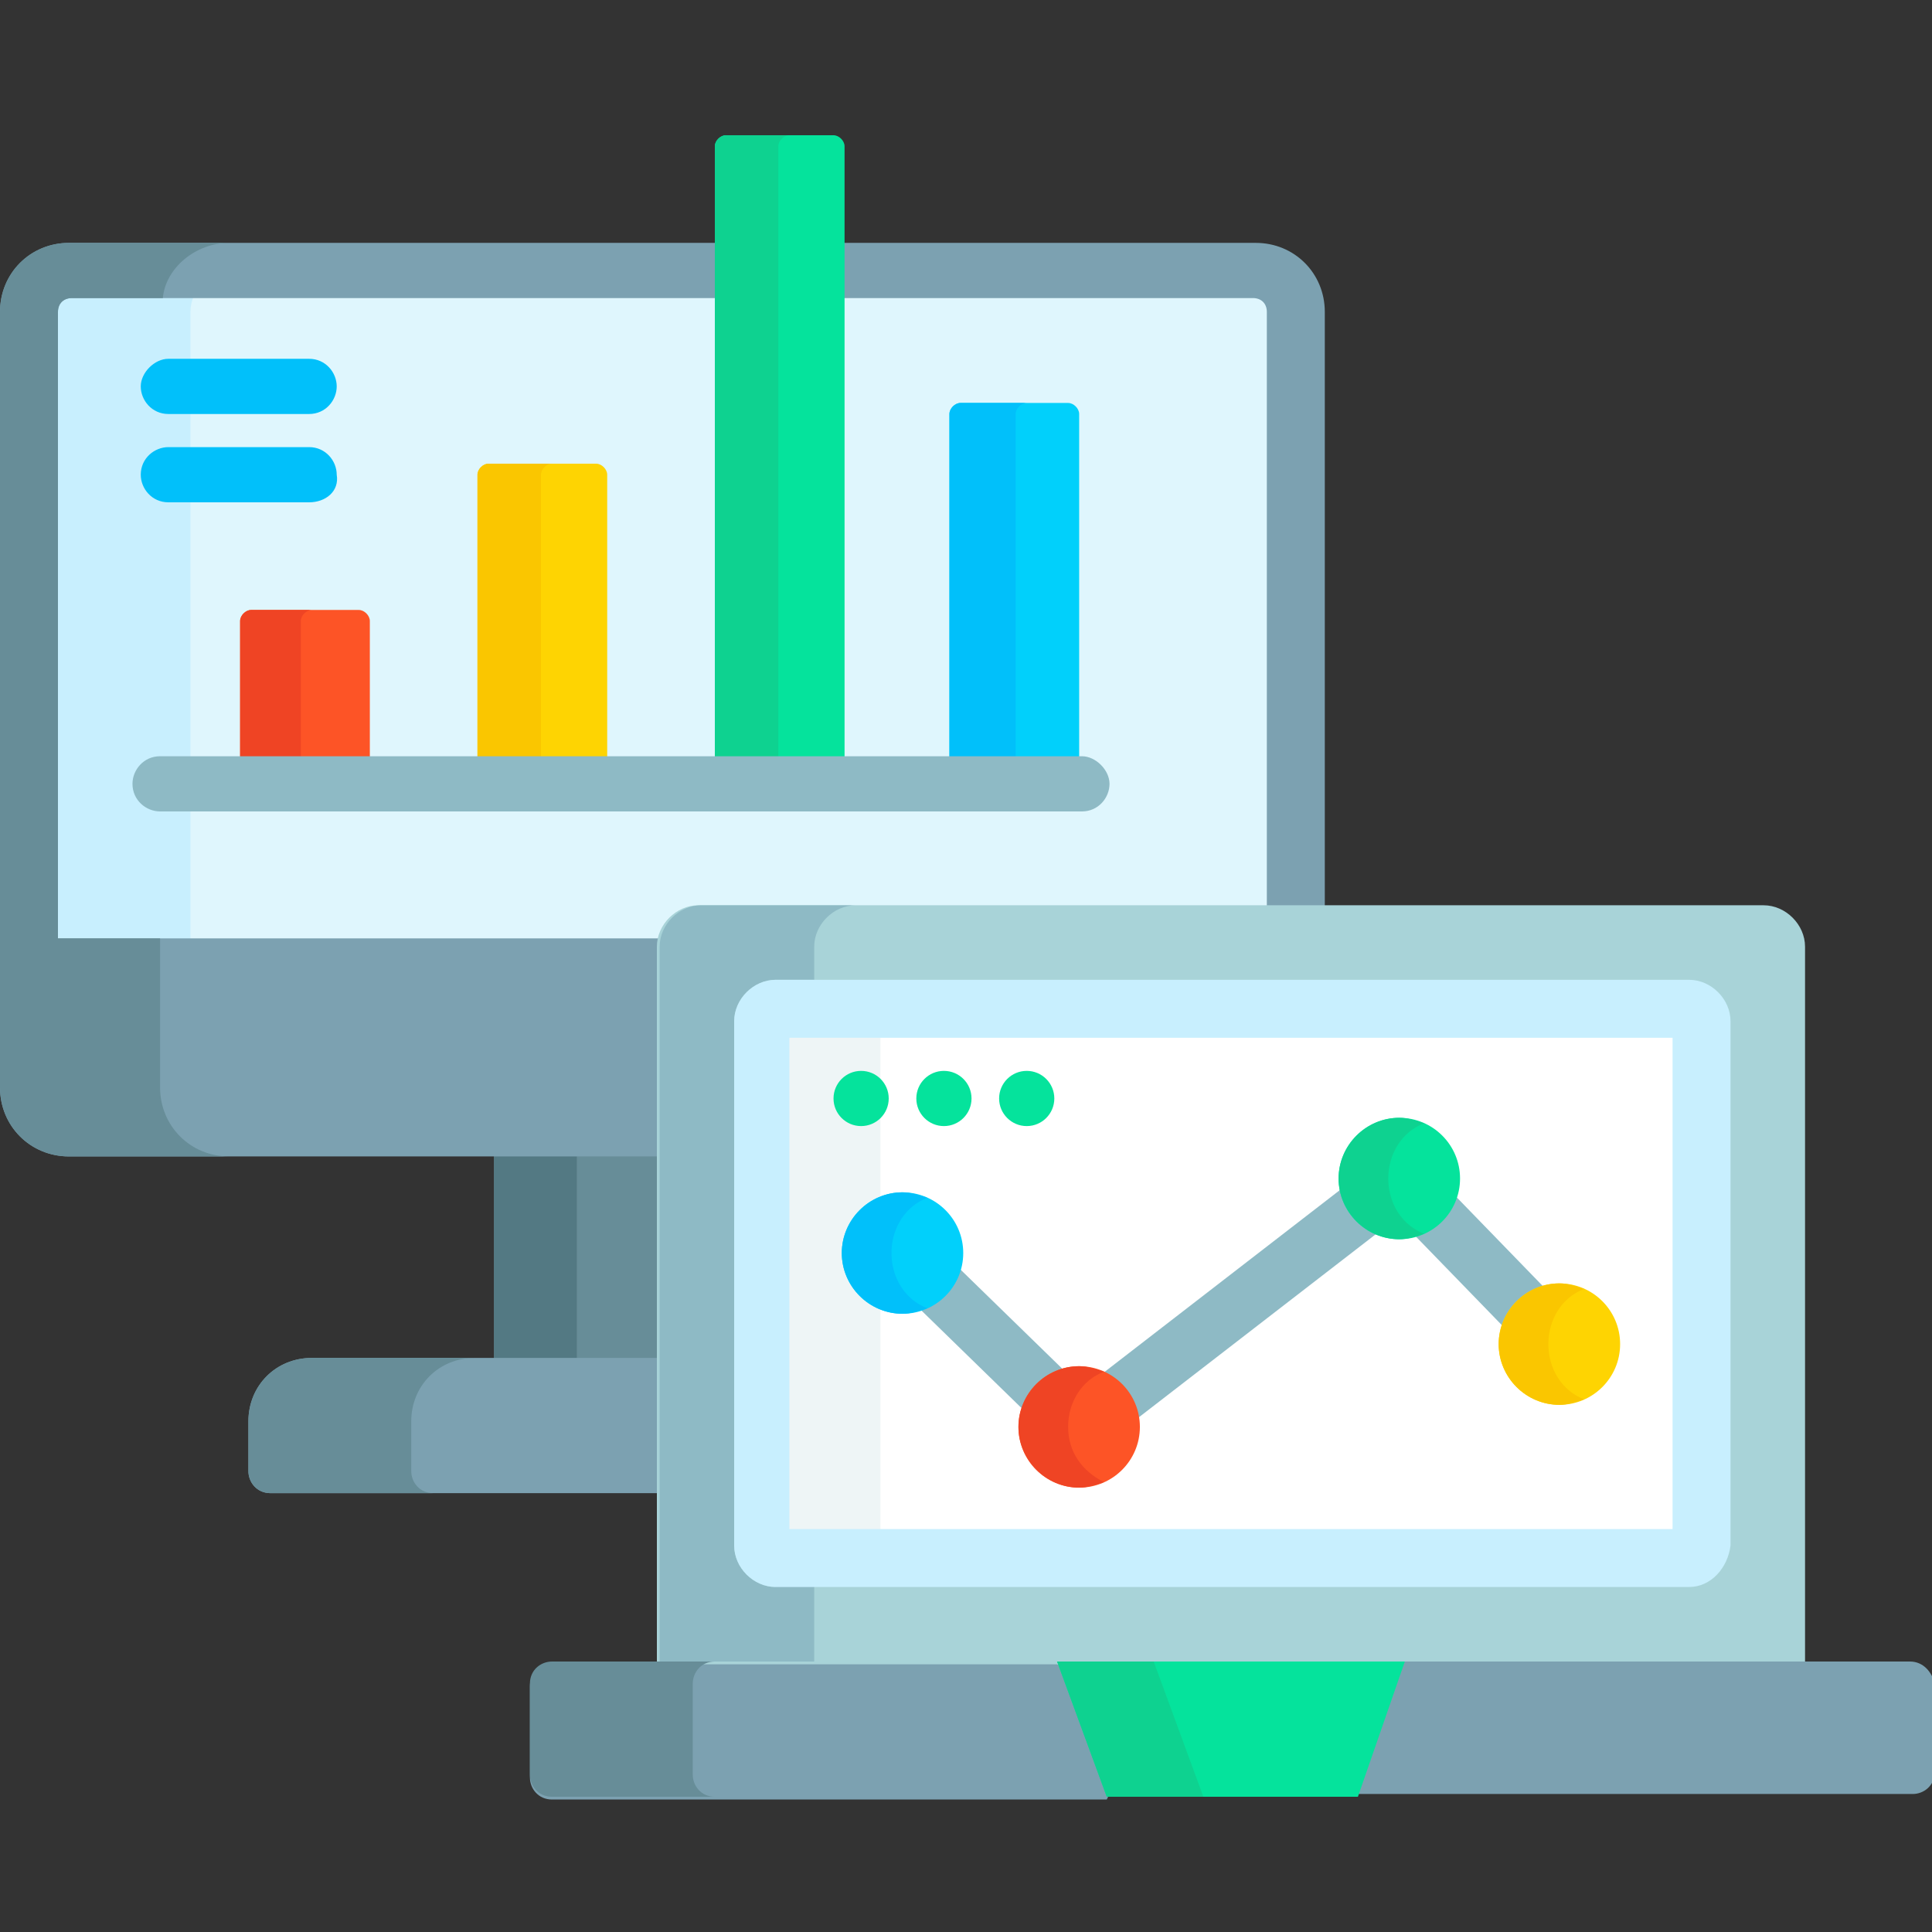
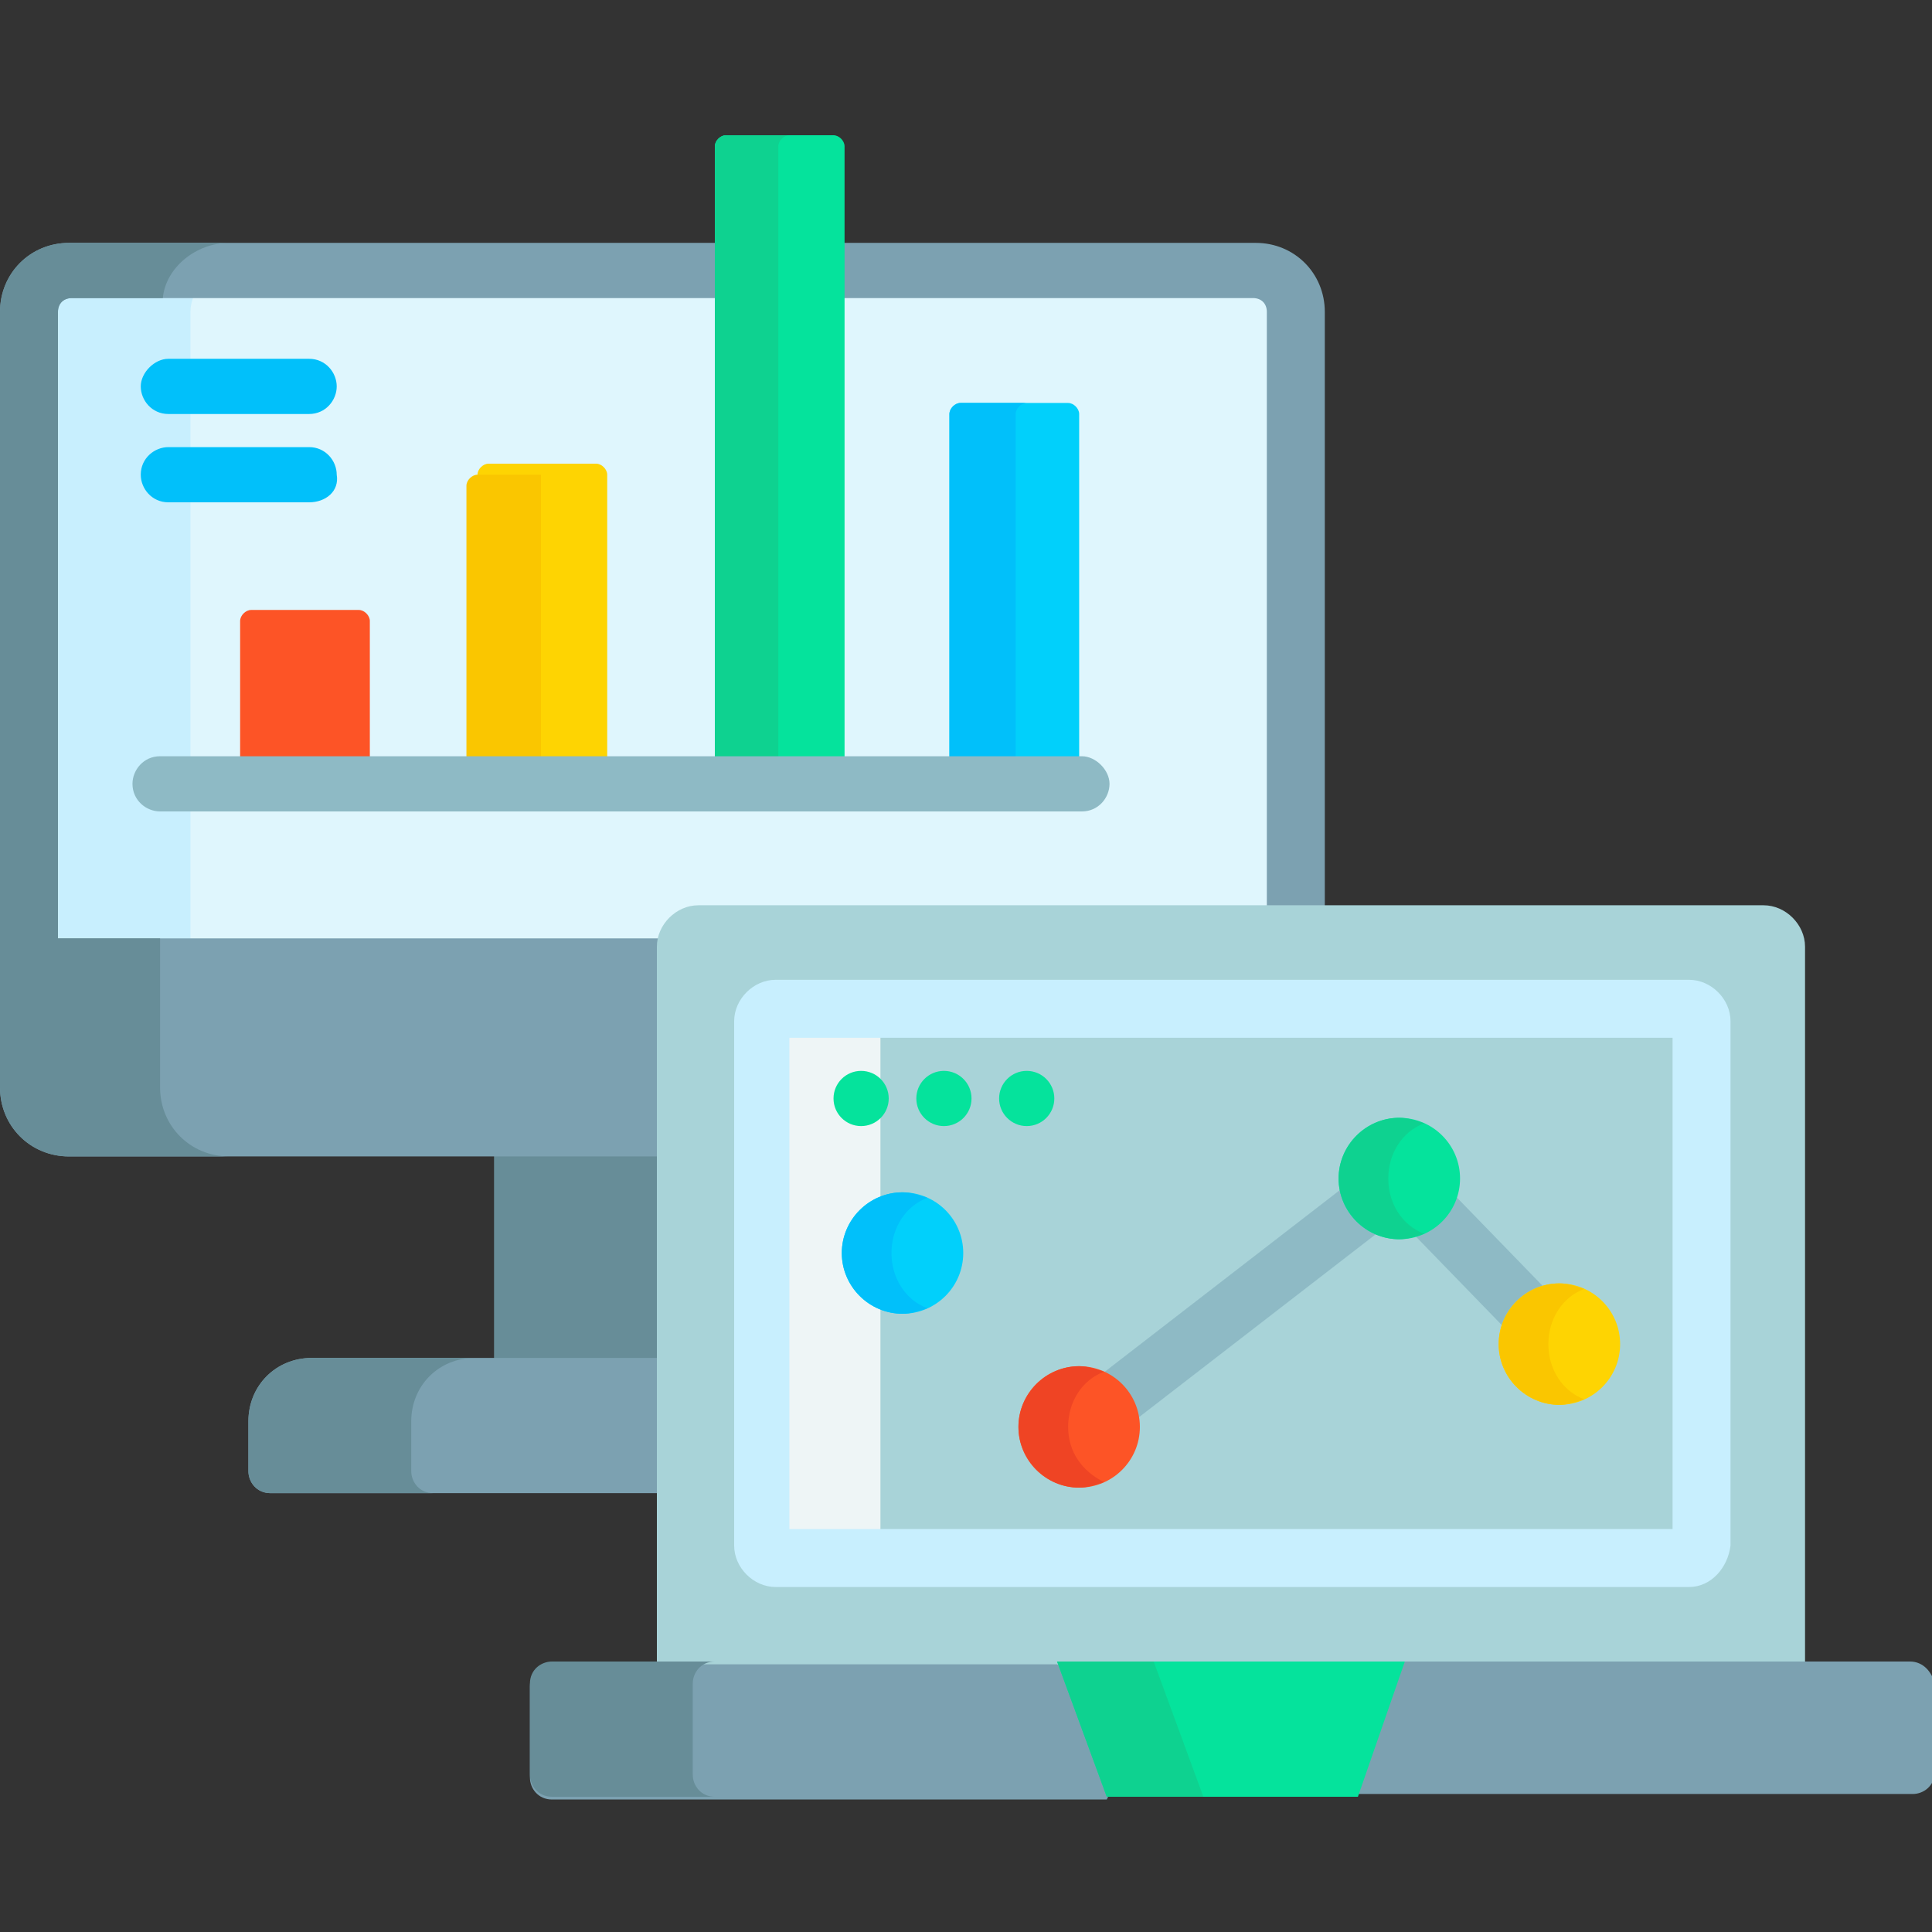
<svg xmlns="http://www.w3.org/2000/svg" id="Capa_1" x="0px" y="0px" width="70px" height="70px" viewBox="0 0 70 70" style="enable-background:new 0 0 70 70;" xml:space="preserve">
  <rect x="0" y="0" width="70" height="70" fill="#333333" stroke="none" />
  <style type="text/css">	.st0{fill:#678D98;}	.st1{fill:#537983;}	.st2{fill:#DFF6FD;}	.st3{fill:#C8EFFE;}	.st4{fill:#7CA1B1;}	.st5{fill:#A8D3D8;}	.st6{fill:#8EBAC5;}	.st7{fill:#FFFFFF;}	.st8{fill:#EEF5F6;}	.st9{fill:#05E39C;}	.st10{fill:#0ED290;}	.st11{fill:#01D0FB;}	.st12{fill:#01C0FA;}	.st13{fill:#FD5426;}	.st14{fill:#EF4424;}	.st15{fill:#FED402;}	.st16{fill:#FAC600;}</style>
  <g>
    <path class="st0" d="M17.9,41.8h6v7.6h-6V41.8z" />
-     <path class="st1" d="M17.9,41.8h3v7.6h-3V41.8z" />
    <path class="st2" d="M24,34.3c0-0.8,0.6-1.4,1.4-1.4h21.5V11.3c0-0.8-0.7-1.5-1.5-1.5H2.5C1.7,9.8,1,10.5,1,11.3v23.9H24V34.3z" />
    <g>
      <path class="st3" d="M8.4,9.8H2.5C1.7,9.8,1,10.5,1,11.3v23.9h5.9V11.3C6.9,10.5,7.6,9.8,8.4,9.8L8.4,9.8z" />
    </g>
    <path class="st4" d="M24,49.2H11.3c-1.3,0-2.3,1-2.3,2.3v1.8c0,0.4,0.3,0.8,0.8,0.8H24V49.2z" />
    <g>
      <path class="st0" d="M14.9,53.3v-1.8c0-1.3,1-2.3,2.3-2.3h-5.9c-1.3,0-2.3,1-2.3,2.3v1.8c0,0.4,0.3,0.8,0.8,0.8h5.9   C15.2,54.1,14.9,53.7,14.9,53.3z" />
    </g>
    <path class="st4" d="M24,34.3c0-0.1,0-0.2,0-0.3H2.1V11.3c0-0.3,0.2-0.5,0.5-0.5h42.8c0.3,0,0.5,0.2,0.5,0.5v21.6h2.1V11.3  c0-1.4-1.1-2.5-2.5-2.5H2.5C1.1,8.8,0,9.9,0,11.3v28.1c0,1.4,1.1,2.5,2.5,2.5H24V34.3z" />
    <g>
      <path class="st0" d="M5.8,39.4V34H2.1V11.3c0-0.3,0.2-0.5,0.5-0.5h3.3C6,9.7,7.1,8.8,8.3,8.8H2.5C1.1,8.8,0,9.9,0,11.3v28.1   c0,1.4,1.1,2.5,2.5,2.5h5.8C6.9,41.9,5.8,40.8,5.8,39.4z" />
    </g>
    <path class="st5" d="M65.4,60.4V34.3c0-0.8-0.7-1.5-1.5-1.5H25.3c-0.8,0-1.5,0.7-1.5,1.5v26.1L65.4,60.4L65.4,60.4z" />
    <g>
-       <path class="st6" d="M28.1,57.5c-0.8,0-1.5-0.7-1.5-1.5V37c0-0.8,0.7-1.5,1.5-1.5h1.4v-1.2c0-0.8,0.7-1.5,1.5-1.5h-5.6   c-0.8,0-1.5,0.7-1.5,1.5v25.9h5.6v-2.8H28.1z" />
-     </g>
+       </g>
    <g>
      <path class="st4" d="M38.5,60.4l-0.2-0.1H20c-0.4,0-0.8,0.3-0.8,0.8v3.3c0,0.4,0.3,0.8,0.8,0.8h20.1l0.1-0.2L38.5,60.4z" />
      <path class="st4" d="M69.2,60.2H50.9l-0.2,0.1h0l-1.6,4.5l0.1,0.2h20.1c0.4,0,0.8-0.3,0.8-0.8V61C70,60.6,69.7,60.2,69.2,60.2z" />
    </g>
    <g>
-       <path class="st7" d="M27.6,56V37c0-0.3,0.2-0.5,0.5-0.5h33.1c0.3,0,0.5,0.2,0.5,0.5v19c0,0.3-0.2,0.5-0.5,0.5H28.1   C27.8,56.4,27.6,56.2,27.6,56L27.6,56z" />
-     </g>
+       </g>
    <g>
      <path class="st8" d="M31.9,56V37c0-0.3,0.2-0.5,0.5-0.5h-4.3c-0.3,0-0.5,0.2-0.5,0.5v19c0,0.3,0.2,0.5,0.5,0.5h4.3   C32.1,56.4,31.9,56.2,31.9,56L31.9,56z" />
    </g>
    <g>
      <path class="st3" d="M61.2,57.5H28.1c-0.8,0-1.5-0.7-1.5-1.5V37c0-0.8,0.7-1.5,1.5-1.5h33.1c0.8,0,1.5,0.7,1.5,1.5v19   C62.6,56.8,62,57.5,61.2,57.5L61.2,57.5z M28.6,55.4h32V37.6h-32V55.4z" />
    </g>
    <g>
      <g>
        <circle class="st9" cx="31.2" cy="39.8" r="1" />
      </g>
      <g>
        <circle class="st9" cx="34.2" cy="39.8" r="1" />
      </g>
      <g>
        <circle class="st9" cx="37.2" cy="39.8" r="1" />
      </g>
    </g>
    <g>
      <path class="st0" d="M25.1,64.3V61c0-0.4,0.3-0.8,0.8-0.8H20c-0.4,0-0.8,0.3-0.8,0.8v3.3c0,0.4,0.3,0.8,0.8,0.8h5.9   C25.4,65.1,25.1,64.7,25.1,64.3z" />
    </g>
    <g>
      <path class="st9" d="M50.9,60.2H38.3l1.8,4.9h9.1L50.9,60.2z" />
    </g>
    <g>
      <path class="st10" d="M38.3,60.2l1.8,4.9h3.5l-1.8-4.9H38.3z" />
    </g>
    <g>
-       <path class="st6" d="M38.6,49.7l-3.9-3.8c-0.2,0.7-0.7,1.3-1.4,1.5l3.9,3.8C37.3,50.5,37.9,49.9,38.6,49.7L38.6,49.7z" />
      <path class="st6" d="M48.7,43l-8.8,6.8c0.7,0.3,1.2,0.9,1.3,1.6l8.8-6.8C49.3,44.3,48.8,43.7,48.7,43z" />
      <path class="st6" d="M56,46.7l-3.3-3.4c-0.2,0.7-0.8,1.2-1.5,1.4l3.3,3.4C54.8,47.5,55.3,46.9,56,46.7z" />
    </g>
    <g>
      <circle class="st11" cx="32.7" cy="45.4" r="2.2" />
    </g>
    <path class="st12" d="M32.3,45.4c0-0.9,0.5-1.7,1.3-2c-0.3-0.1-0.6-0.2-0.9-0.2c-1.2,0-2.2,1-2.2,2.2c0,1.2,1,2.2,2.2,2.2  c0.3,0,0.6-0.1,0.9-0.2C32.8,47.1,32.3,46.3,32.3,45.4z" />
    <g>
      <circle class="st13" cx="39.1" cy="51.7" r="2.2" />
    </g>
    <path class="st14" d="M38.7,51.7c0-0.9,0.5-1.7,1.3-2c-0.3-0.1-0.6-0.2-0.9-0.2c-1.2,0-2.2,1-2.2,2.2s1,2.2,2.2,2.2  c0.3,0,0.6-0.1,0.9-0.2C39.2,53.3,38.7,52.6,38.7,51.7z" />
    <g>
      <circle class="st9" cx="50.7" cy="42.7" r="2.2" />
    </g>
    <g>
      <circle class="st15" cx="56.5" cy="48.7" r="2.2" />
    </g>
    <g>
      <path class="st13" d="M13.4,27.6v-5.1c0-0.2-0.2-0.4-0.4-0.4H9.1c-0.2,0-0.4,0.2-0.4,0.4v5.1H13.4z" />
-       <path class="st14" d="M10.9,27.6v-5.1c0-0.2,0.2-0.4,0.4-0.4H9.1c-0.2,0-0.4,0.2-0.4,0.4v5.1H10.9z" />
      <path class="st15" d="M22,27.6V17.2c0-0.2-0.2-0.4-0.4-0.4h-3.9c-0.2,0-0.4,0.2-0.4,0.4v10.4H22z" />
-       <path class="st16" d="M19.6,27.6V17.2c0-0.2,0.2-0.4,0.4-0.4h-2.3c-0.2,0-0.4,0.2-0.4,0.4v10.4H19.6z" />
+       <path class="st16" d="M19.6,27.6V17.2h-2.3c-0.2,0-0.4,0.2-0.4,0.4v10.4H19.6z" />
      <path class="st9" d="M30.6,27.6V5.3c0-0.2-0.2-0.4-0.4-0.4h-3.9c-0.2,0-0.4,0.2-0.4,0.4v22.2H30.6z" />
      <path class="st10" d="M28.2,27.6V5.3c0-0.2,0.2-0.4,0.4-0.4h-2.3c-0.2,0-0.4,0.2-0.4,0.4v22.2H28.2z" />
      <path class="st11" d="M39.1,27.6V15c0-0.2-0.2-0.4-0.4-0.4h-3.9c-0.2,0-0.4,0.2-0.4,0.4v12.6H39.1z" />
      <path class="st12" d="M36.8,27.6V15c0-0.2,0.2-0.4,0.4-0.4h-2.4c-0.2,0-0.4,0.2-0.4,0.4v12.6H36.8z" />
    </g>
    <path class="st6" d="M39.2,27.4H5.8c-0.6,0-1,0.5-1,1c0,0.6,0.5,1,1,1h33.4c0.6,0,1-0.5,1-1C40.2,27.9,39.7,27.4,39.2,27.4z" />
    <g>
      <g>
        <path class="st12" d="M11.2,15H6.1c-0.6,0-1-0.5-1-1s0.5-1,1-1h5.1c0.6,0,1,0.5,1,1S11.8,15,11.2,15z" />
      </g>
      <g>
        <path class="st12" d="M11.2,18.2H6.1c-0.6,0-1-0.5-1-1c0-0.6,0.5-1,1-1h5.1c0.6,0,1,0.5,1,1C12.3,17.8,11.8,18.2,11.2,18.2z" />
      </g>
    </g>
    <path class="st10" d="M50.3,42.7c0-0.9,0.5-1.7,1.3-2c-0.3-0.1-0.6-0.2-0.9-0.2c-1.2,0-2.2,1-2.2,2.2c0,1.2,1,2.2,2.2,2.2  c0.3,0,0.6-0.1,0.9-0.2C50.8,44.4,50.3,43.6,50.3,42.7z" />
    <path class="st16" d="M56.1,48.7c0-0.9,0.5-1.7,1.3-2c-0.3-0.1-0.6-0.2-0.9-0.2c-1.2,0-2.2,1-2.2,2.2s1,2.2,2.2,2.2  c0.3,0,0.6-0.1,0.9-0.2C56.6,50.4,56.1,49.6,56.1,48.7z" />
  </g>
</svg>